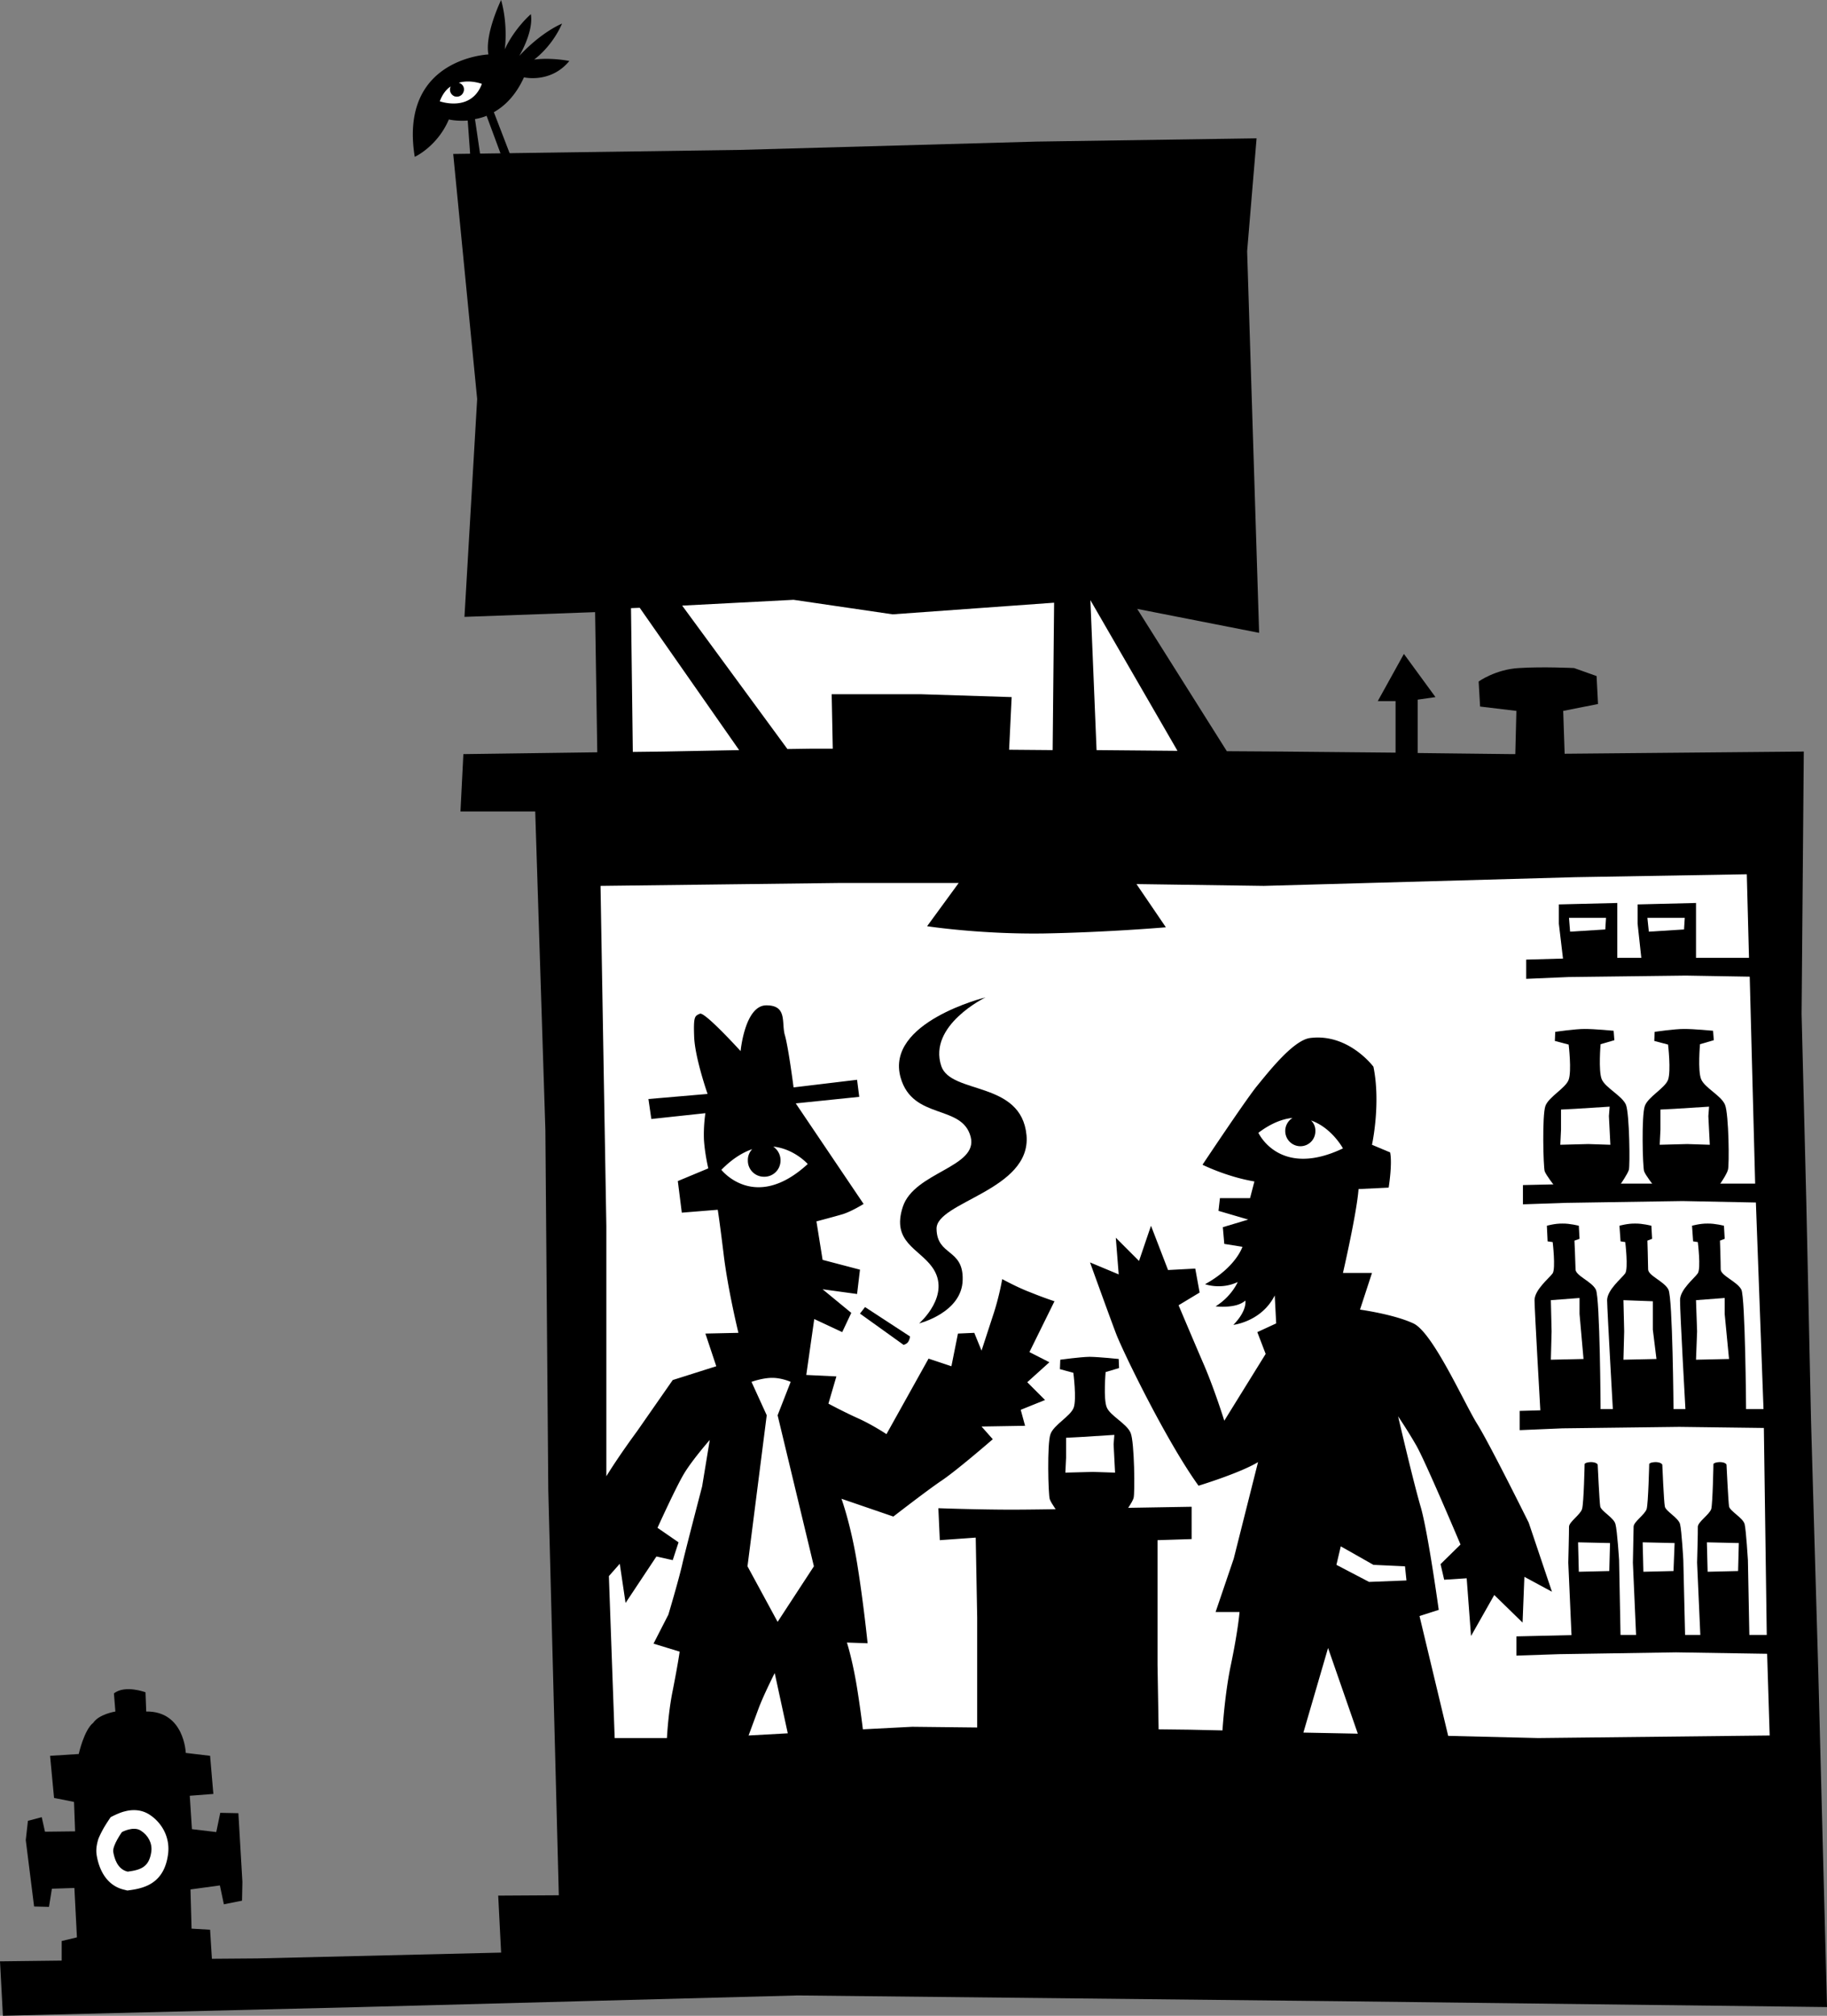
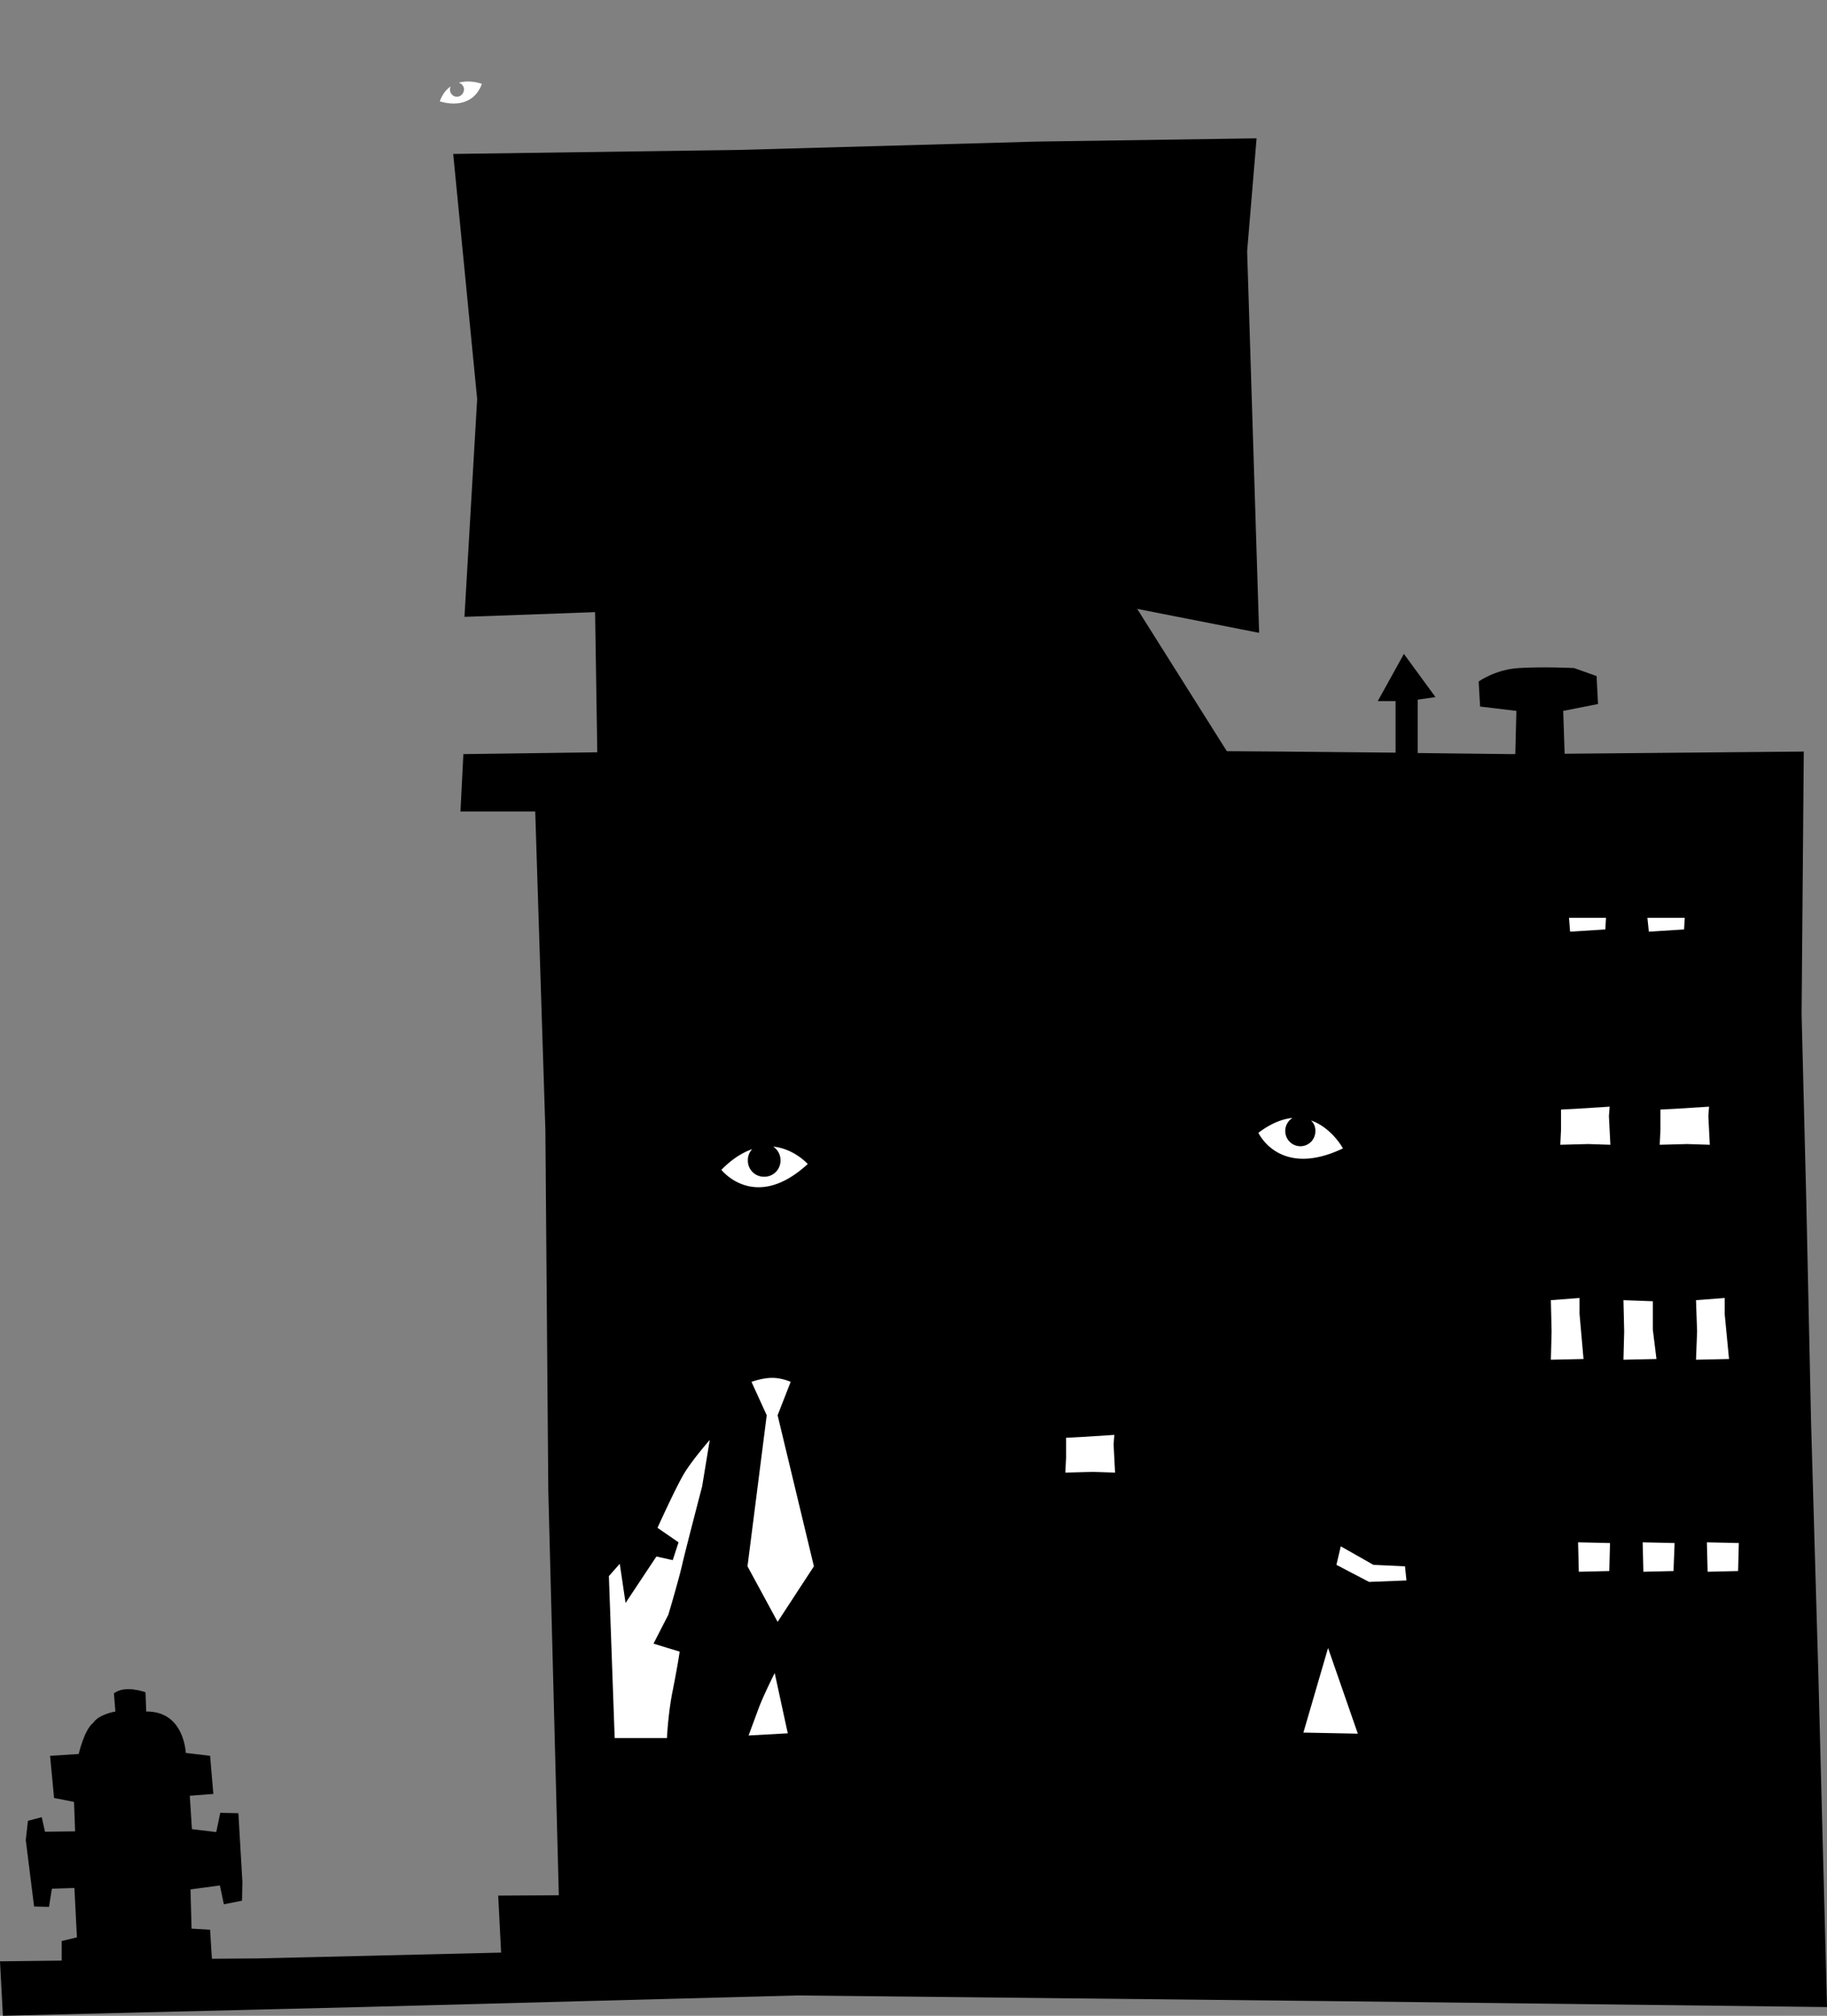
<svg xmlns="http://www.w3.org/2000/svg" width="503.5" height="555.203">
  <rect width="100%" height="100%" fill="#808080" stroke="none" />
  <path d="M384.602 207.3v-14.198h-4.903l7.2-13L395.601 192l-4.903.703v14.7l26.102.3h.8l.297-11.902-10-1.2-.398-6.898s4.676-3.355 11.102-3.703c6.472-.422 15.199 0 15.199 0l6.199 2.203.398 7.7-9.597 1.898.398 11.8 65.903-.601-.602 72.3 1.3 51.7 1.302 60.402 2 69.2L503.5 552.8l-133.2-1.598-150.5-1.601L99.3 552.8.8 555.203l-.8-15L17 540v-5.398l4.2-1L20.5 520l-6.2.203-.8 5-4.102-.101L7.102 506.8l.597-5.301 3.801-1 .898 4 8.301-.098-.3-8.101-5.5-1.098-1.098-11.601 7.898-.5s1.465-6.614 4-8.602c1.621-2.395 6.102-3.098 6.102-3.098l-.403-5c3.098-2.422 8.704-.3 8.704-.3l.199 5.3c10.511-.14 10.898 11.399 10.898 11.399l6.7.8.902 10.5-6.5.5.597 9.2 6.704.8 1.097-5.3 5 .101 1.102 18.899-.102 5.199-5 1-1.097-5.2-8.102 1.102.3 10.801 5.098.297.5 8 12.5-.098 67.204-1.601-.801-15.7L154 522l-2.898-111.5-.801-99.2-2.801-87.8h-20.602l.801-15.797 36.903-.5-.602-38.602-36 1.301 3.5-60-6.602-67.5 78.5-1.101L285.602 39l60.698-.9-2.602 31.102L347 174.301l-33.602-6.598 24.704 39.2L353 207l31.602.3" />
-   <path fill="#fff" d="m165.5 244 65.398-.797H264.2l-8.699 11.899s14.512 2.242 32.102 2c17.671-.317 33.699-1.7 33.699-1.7L313.2 243.5l35.102.5 85.8-2.398 47.297-.801.602 23h-43.898l-17.5.5v5.3l11.699-.5 32.3-.398L482.2 269l1.5 57h-46.5l-17.5.402v5.301l11.7-.402 32.3-.5 20.2.402 2.1 56.899h-49.7l-17.5.5v5.3l11.802-.5L462.8 393l23.3.3.797 57h-51.5l-17.5.403V456l11.801-.398 32.2-.5L487 455.5l.7 22.5-63.802.703-24.796-.601-7.903-33 5.301-1.7s-2.875-20.84-4.898-28.101c-2.122-7.172-6.301-25.2-6.301-25.2s2.535 3.715 5 8c2.508 4.348 12.199 27.301 12.199 27.301l-5.5 5.399 1 4.3 6.2-.398 1.198 15.899 6.403-11.301 7.8 7.601.5-12.601 7.598 4.101-6.398-19s-10.742-21.683-14.2-27.199c-3.519-5.605-12.222-25.254-17.601-27.703-5.395-2.523-14.7-3.797-14.7-3.797l3.302-10.101h-8s3.816-16.504 4.296-23.102l8.301-.398s1.055-6.489.403-9.7l-5-2.101s2.488-11.293.398-21.5c0 0-6.883-9.293-17.5-7.899-4.621.645-11.395 9.32-14.5 13.098-3.043 3.68-15.102 21.8-15.102 21.8s6.637 3.325 14.301 4.602L344.5 330h-8.3l-.4 3.5 8.2 2.402-7 2.098.398 4.602 5 .8s-1.73 5.582-10.296 10.301c0 0 4.351 1.602 9-.601 0 0-1.664 3.96-6.102 6.699 0 0 5.668.734 8.2-1.598 0 0 .628 2.684-3.302 6.7 0 0 7.754-.856 11.403-8.102l.398 7.699-5.199 2.402 2.3 6-11.402 18.399s-2.882-9.262-6-16.301c-3.03-7.047-6.597-15.5-6.597-15.5l5.8-3.5-1.203-6.598-7.5.399-4.699-12.2-3.3 9.7-6.399-6.399.8 10.098-7.902-3.297s5.149 14.281 7.204 19.7c2.086 5.35 13.964 29.718 22.699 41.8 0 0 11.422-3.476 16.398-6.5L340 429.301 335 444h6.602s-.395 5.121-2.5 15.102c-1.204 5.91-1.883 12.87-2.204 17.5l-9.097-.2-8.5-.101L319 458.5v-34.297l9.398-.3V415l-23.699.402s-16.387.387-26 .399c-9.558-.012-20.097-.399-20.097-.399l.398 8.801 9.898-.703.403 22v30.3l-17.903-.198-13.597.699c-.469-3.836-1.27-9.676-2-13.7-1.184-6.503-2.403-10.199-2.403-10.199l5.704.2s-1.137-11.274-2.903-22.102c-1.777-10.836-4.3-17.7-4.3-17.7l14.3 4.903s8.903-6.902 13-9.703c4.172-2.715 14.403-11.598 14.403-11.598l-3.102-3.5 12-.199-1.2-4.402 6.7-2.7-4.898-4.898 6.097-5.5-5.5-2.8 6.903-14s-3.004-.977-6.5-2.403c-3.594-1.332-7.903-3.7-7.903-3.7s-.812 4.93-2.597 10.2L270.5 372l-2-4.898-4.5.199-1.8 9-6.302-2.098L244.301 395s-3.774-2.516-7.7-4.297c-3.953-1.765-8.3-4.101-8.3-4.101l2.199-7.5-8.3-.399 2.198-15.402 7.704 3.601 2.5-5.3-7.903-6.5 9.5 1.3.801-6.699L226.7 347l-1.7-10.598s4.695-1.23 7.3-2c2.516-.808 5.7-2.8 5.7-2.8l-18.7-27.7 17.5-1.8-.6-4.7-17.5 2.098s-1.415-11.004-2.4-14.398c-.984-3.305.79-8.227-5.1-8.2-5.927-.027-7.098 12.598-7.098 12.598s-9.86-10.852-11.204-10.297c-1.414.625-1.804.625-1.597 6.297.183 5.75 3.699 15.8 3.699 15.8l-16.3 1.403.8 5.5 14.898-1.601s-.55 3.359-.398 7.3c.242 3.938 1.2 7.899 1.2 7.899l-8.4 3.5 1.098 8.699 9.903-.797s.383 2.164 1.597 12c1.149 9.86 4.102 21.899 4.102 21.899l-9.102.199 3 9-12 3.8-9.898 14.2s-4.781 6.433-8.398 12.3v-68.898L165.5 244M34.398 498.902c-1.636.371-3.898 1.598-3.898 1.598s-1.441 2.066-2.2 3.5a23.955 23.955 0 0 0-1.198 2.5c-.239.828-.723 2.414-.5 4.203.28 1.918 1.523 8.41 7.699 9.797l.8.203.7-.101c4.36-.59 9.437-2.118 10.5-9.801.691-4.946-1.922-8.961-5.102-11-2.656-1.73-5.48-1.258-6.8-.899m267.801-292.3 22.3.199-24-41.5zM217 206.3l6.8-.097h5.7l-.3-15h24.402L278.8 192l-.7 14.5 12 .102.4-40.602-44.5 3.203-27.3-4-30.7 1.598 29 39.5m-42.602.801 8.403-.102 20.898-.398-27.398-39.2-2.403.098.5 39.602" />
  <path d="M33.602 504.602s3.175-1.739 5.199-.399c2.011 1.27 3.207 3.445 2.898 5.797-.594 4.145-2.719 5.008-6.5 5.5-2.886-.645-3.71-3.762-4-5.5-.191-1.785 2.403-5.398 2.403-5.398" />
  <path fill="#fff" d="M217.102 477.402 206.3 478l2.699-7.297c1.395-3.773 4.5-9.902 4.5-9.902l3.602 16.601m-9.999-96.8s3.062-1.118 5.699-1.102c2.644-.016 5.097 1.102 5.097 1.102l-3.597 9.199 10 41.601-10 15.301-8.301-15.3 5.3-41.602-4.198-9.2m-8.302-58.398c2.977-3.035 5.833-4.77 8.5-5.703-.788.855-1.241 1.93-1.198 3.102a4.416 4.416 0 0 0 4.5 4.5c2.488.039 4.52-1.989 4.5-4.5.02-1.559-.782-2.942-2-3.801 5.812.62 9.5 4.8 9.5 4.8-14.575 13.387-23.801 1.602-23.801 1.602" />
-   <path d="M253.3 364.5s11.837-2.938 12-12c.24-8.664-7.046-6.496-7.198-14-.243-7.465 26.148-10.617 24.796-25.797-1.406-15.148-20.824-11.168-23.5-19.101-3.707-11.215 12.204-18.899 12.204-18.899s-27.711 6.824-23.403 22.098c3.356 11.781 16.946 7.254 19.301 16.3 2.203 8.426-15.55 9.66-18.7 19.301-3.152 9.664 4.41 11.453 8.098 16.598 5.489 7.637-3.597 15.5-3.597 15.5m-14.903-4.5L237 361.8l12 8.602s.98-.172 1.398-1c.372-.75.403-1.3.403-1.3L238.398 360" />
  <path fill="#fff" d="m369.5 425.902 9 5.098 8.7.402.402 3.899-10.301.402-9-4.703 1.199-5.098M346.8 312c3.493-2.64 6.65-3.82 9.4-4.098-1.196.766-2.009 2.098-2 3.598a4.184 4.184 0 0 0 4.198 4.203 4.124 4.124 0 0 0 4.102-4.203 3.801 3.801 0 0 0-1.2-2.898c5.731 2 8.802 7.699 8.802 7.699C352.57 324.652 346.8 312 346.8 312m27.4 165.5-15-.297 6.8-23.3Zm-190.4 1.203h-14.402l-1.597-44.601 3-3.399 1.597 10.797 8.5-12.797 4.5 1 1.602-4.902-5.8-4s4.968-10.985 7.3-14.899c2.395-3.964 7.102-9.3 7.102-9.3l-2.102 12.8s-4.379 16.762-5.398 21.098c-.95 4.328-3.903 14.203-3.903 14.203l-4.097 8 7.199 2.2s-.344 2.773-1.903 10.699c-.918 4.445-1.394 9.57-1.597 13.101" />
-   <path d="m138.102 42.703-4-10.8a15.31 15.31 0 0 1-3.204.898l1.5 10.199-2.796-.098-.704-9.699c-3.066.227-5.199-.3-5.199-.3-3.191 7.476-9.398 10.3-9.398 10.3C109.879 15.977 134.6 15 134.6 15c-1.054-5.629 3.5-15 3.5-15 1.993 7.164 1 13.602 1 13.602 2.77-5.934 7.2-9.7 7.2-9.7.812 4.867-3.2 11.5-3.2 11.5C149.419 8.63 154.899 6.5 154.899 6.5c-2.91 6.582-7.699 9.902-7.699 9.902 5.008-.605 9.7.399 9.7.399-5.153 6.25-12.5 4.5-12.5 4.5-2.25 4.949-5.274 7.89-8.297 9.601l4.5 11.7-2.5.101" />
  <path fill="#fff" d="M121.2 27.902s8.64 3.125 11.6-4.8c0 0-3.234-1.247-6.402-.301.082-.016.192.02.301.101a1.847 1.847 0 0 1 1 2.5 1.934 1.934 0 0 1-2.5 1.098c-1.02-.465-1.484-1.61-1-2.7-1.195.81-2.254 2.102-3 4.102" />
-   <path d="m430.8 264.5-1.198-10.098v-5.3l16.097-.399v16l-14.898-.203M291.8 416.902s-2.105-2.8-2.5-4c-.41-1.164-.765-15.343.2-17.902.895-2.563 5.527-4.926 6.398-7.297.848-2.355-.097-9.601-.097-9.601l-3.7-1 .098-2.602s5.492-.758 8.102-.797c2.707.04 8 .598 8 .598l.097 2.5-3.699 1.101s-.66 7.364.301 9.7c.91 2.332 5.613 4.543 6.602 7.101 1.039 2.504 1.195 16.703.796 17.899-.32 1.195-2.398 4-2.398 4l-18.2.3M455.7 326.5s-2.192-2.75-2.598-3.898c-.403-1.22-.758-15.399.199-18 .902-2.52 5.535-4.883 6.398-7.2.86-2.41 0-9.699 0-9.699l-3.8-1 .101-2.5s5.5-.816 8.102-.8c2.714-.016 8 .5 8 .5l.199 2.597-3.801 1.102s-.648 7.312.3 9.601c.923 2.379 5.622 4.59 6.598 7.098 1.051 2.554 1.207 16.754.801 17.902-.308 1.238-2.3 4.098-2.3 4.098l-18.2.199m-27.399 0s-2.171-2.75-2.6-3.898c-.376-1.22-.731-15.399.198-18 .93-2.52 5.563-4.883 6.403-7.2.879-2.41 0-9.699 0-9.699l-3.801-1 .102-2.5s5.523-.816 8.097-.8c2.742-.016 8 .5 8 .5l.2 2.597-3.797 1.102s-.625 7.312.296 9.601c.946 2.379 5.649 4.59 6.704 7.098.972 2.554 1.128 16.754.796 17.902-.382 1.238-2.398 4.098-2.398 4.098l-18.2.199m24.098-62-1.097-10.098v-5.3l16.097-.399v16l-15-.203m-27.898 124s-1.574-27.426-1.602-30.398c.028-2.899 4.051-6.059 5-7.399.86-1.367 0-8.601 0-8.601l-1.398-.2-.2-4.3s2.231-.645 4.302-.602c1.992-.043 4.5.602 4.5.602l.199 3.601-1.403.5s.278 6.05.301 7.899c-.023 1.765 4.492 3.343 5.602 5.601 1.144 2.258 1.3 33.098 1.3 33.098l-8.5.699-8.101-.5m40 0s-1.54-27.426-1.5-30.398c-.04-2.899 3.984-6.059 4.898-7.399.895-1.367 0-8.601 0-8.601l-1.296-.2-.301-4.3s2.265-.645 4.3-.602c2.028-.043 4.5.602 4.5.602l.2 3.601-1.301.5s.21 6.05.2 7.899c.01 1.765 4.527 3.343 5.698 5.601 1.082 2.258 1.301 33.098 1.301 33.098l-8.597.699-8.102-.5m-20 0s-1.559-27.426-1.602-30.398c.043-2.899 4.07-6.059 5-7.399.875-1.367 0-8.601 0-8.601l-1.296-.2-.301-4.3s2.25-.645 4.3-.602c2.012-.043 4.5.602 4.5.602l.2 3.601-1.301.5s.191 6.05.2 7.899c-.009 1.765 4.507 3.343 5.6 5.601 1.165 2.258 1.4 33.098 1.4 33.098l-8.598.699-8.102-.5m-11.398 62.203-.903-20.3s.223-8.544.2-9.903c.023-1.348 3.18-3.344 3.601-4.898.484-1.606.7-12.399.7-12.399s.234-.457 1.8-.5c1.594.043 1.8.7 1.8.7s.473 10.179.7 11.5c.223 1.316 3.797 3.12 4.2 4.898.491 1.793 1 9.902 1 9.902l.402 21-7.403.399-6.097-.399m17.796 0-.898-20.3s.18-8.544.2-9.903c-.02-1.348 3.14-3.344 3.6-4.898.442-1.606.7-12.399.7-12.399s.195-.457 1.8-.5c1.555.043 1.802.7 1.802.7s.43 10.179.699 11.5c.183 1.316 3.758 3.12 4.199 4.898.453 1.793.898 9.902.898 9.902l.5 21-7.398.399-6.102-.399m17.704 0-.903-20.3s.242-8.544.2-9.903c.042-1.348 3.203-3.344 3.703-4.898.402-1.606.597-12.399.597-12.399s.254-.457 1.801-.5c1.613.043 1.8.7 1.8.7s.493 10.179.7 11.5c.242 1.316 3.82 3.12 4.3 4.898.41 1.793.9 9.902.9 9.902l.402 21-7.403.399-6.097-.399" />
  <path fill="#fff" d="m432.398 252.8.301 3.802 9.7-.602.203-3.2h-10.204m21.602 0 .398 3.802 9.704-.602.199-3.2H454m-23.8 52.802v5.5l-.2 4.199 7.7-.2 6.1.2-.402-7.899.204-2.601-9.5.601-3.903.2m27.403 0v5.5l-.204 4.199 7.602-.2 6.2.2-.4-7.899.2-2.601-9.5.601-3.898.2m-30.204 52.5.204 8.601-.204 7.797 9-.2-1.097-12.398V357.5l-7.903.602m40 0 .301 8.601-.3 7.797 9.101-.2-1.2-12.398V357.5l-7.902.602m-20 0 .204 8.601-.204 7.797 9.102-.2-1-8.097v-7.8l-8.102-.301m-12.5 66.698.204 8.102 8.398-.199.2-7.703-8.802-.2m17.802 0 .198 8.102 8.301-.199.301-7.703-8.8-.2m17.698 0 .204 8.102 8.398-.199.2-7.703-8.802-.2M293.8 396v5.5l-.198 4.102 7.597-.2 6.102.2-.403-7.801.204-2.598-9.403.598-3.898.199" />
</svg>